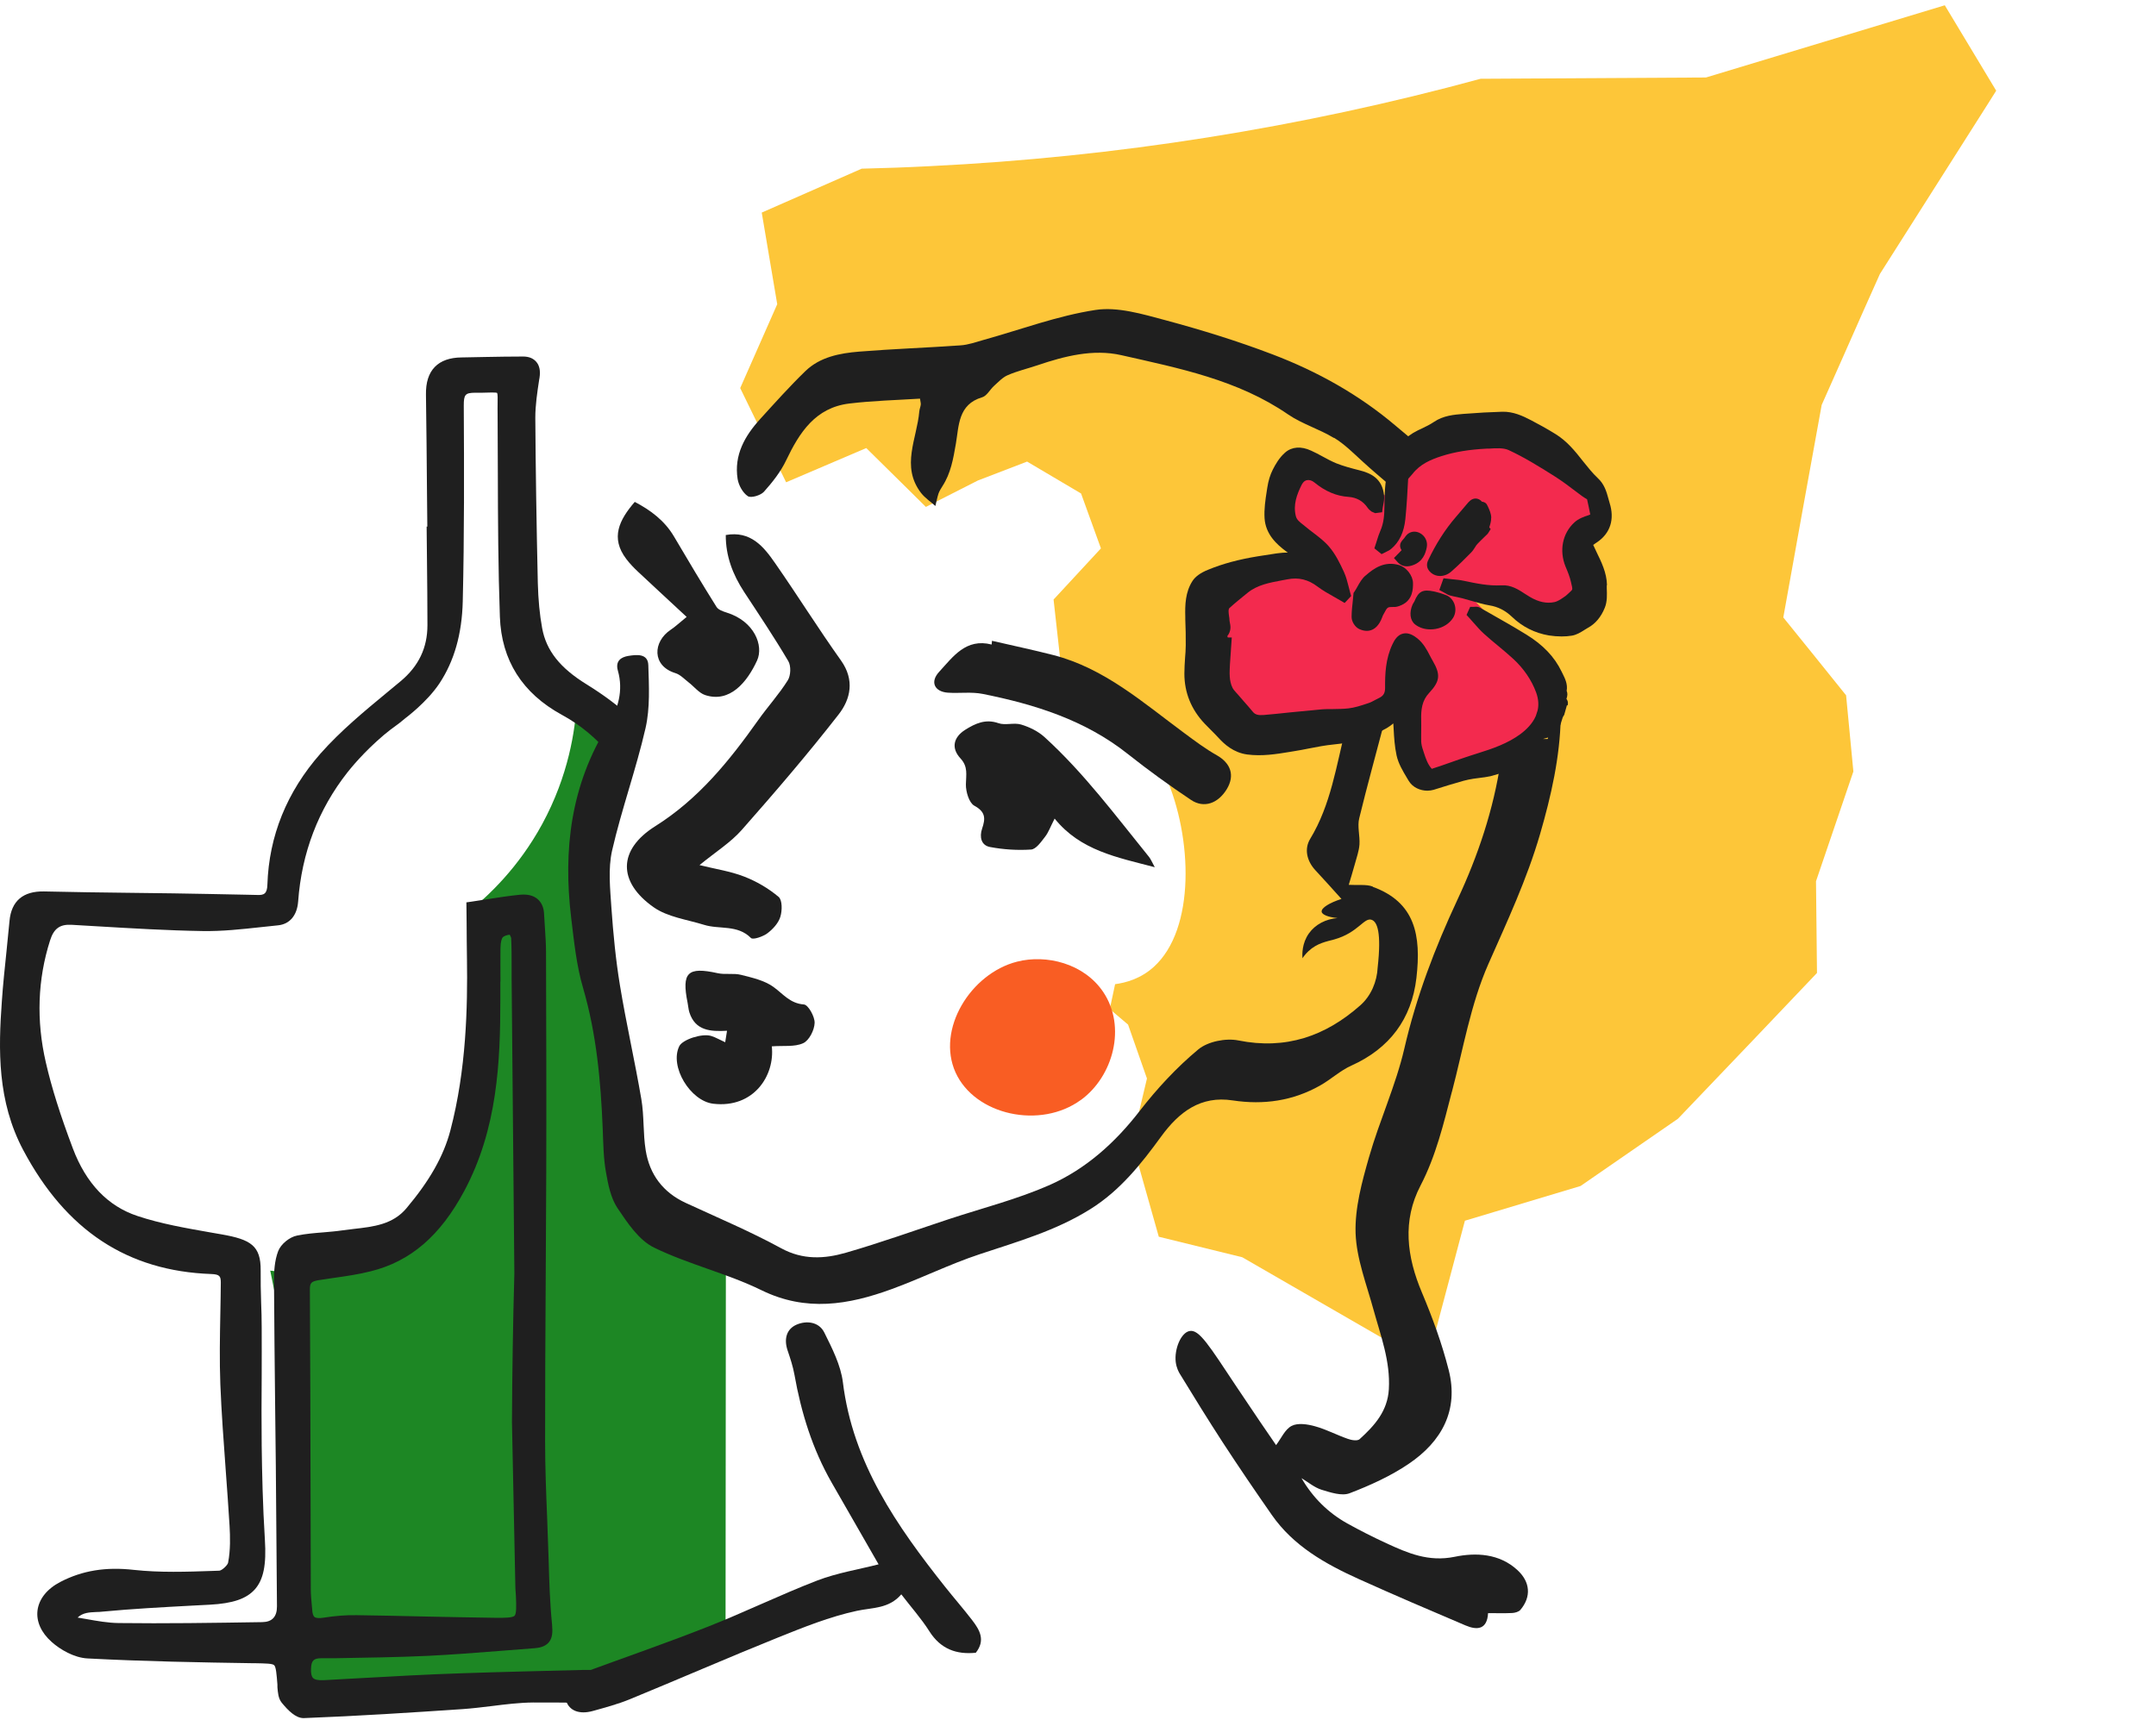
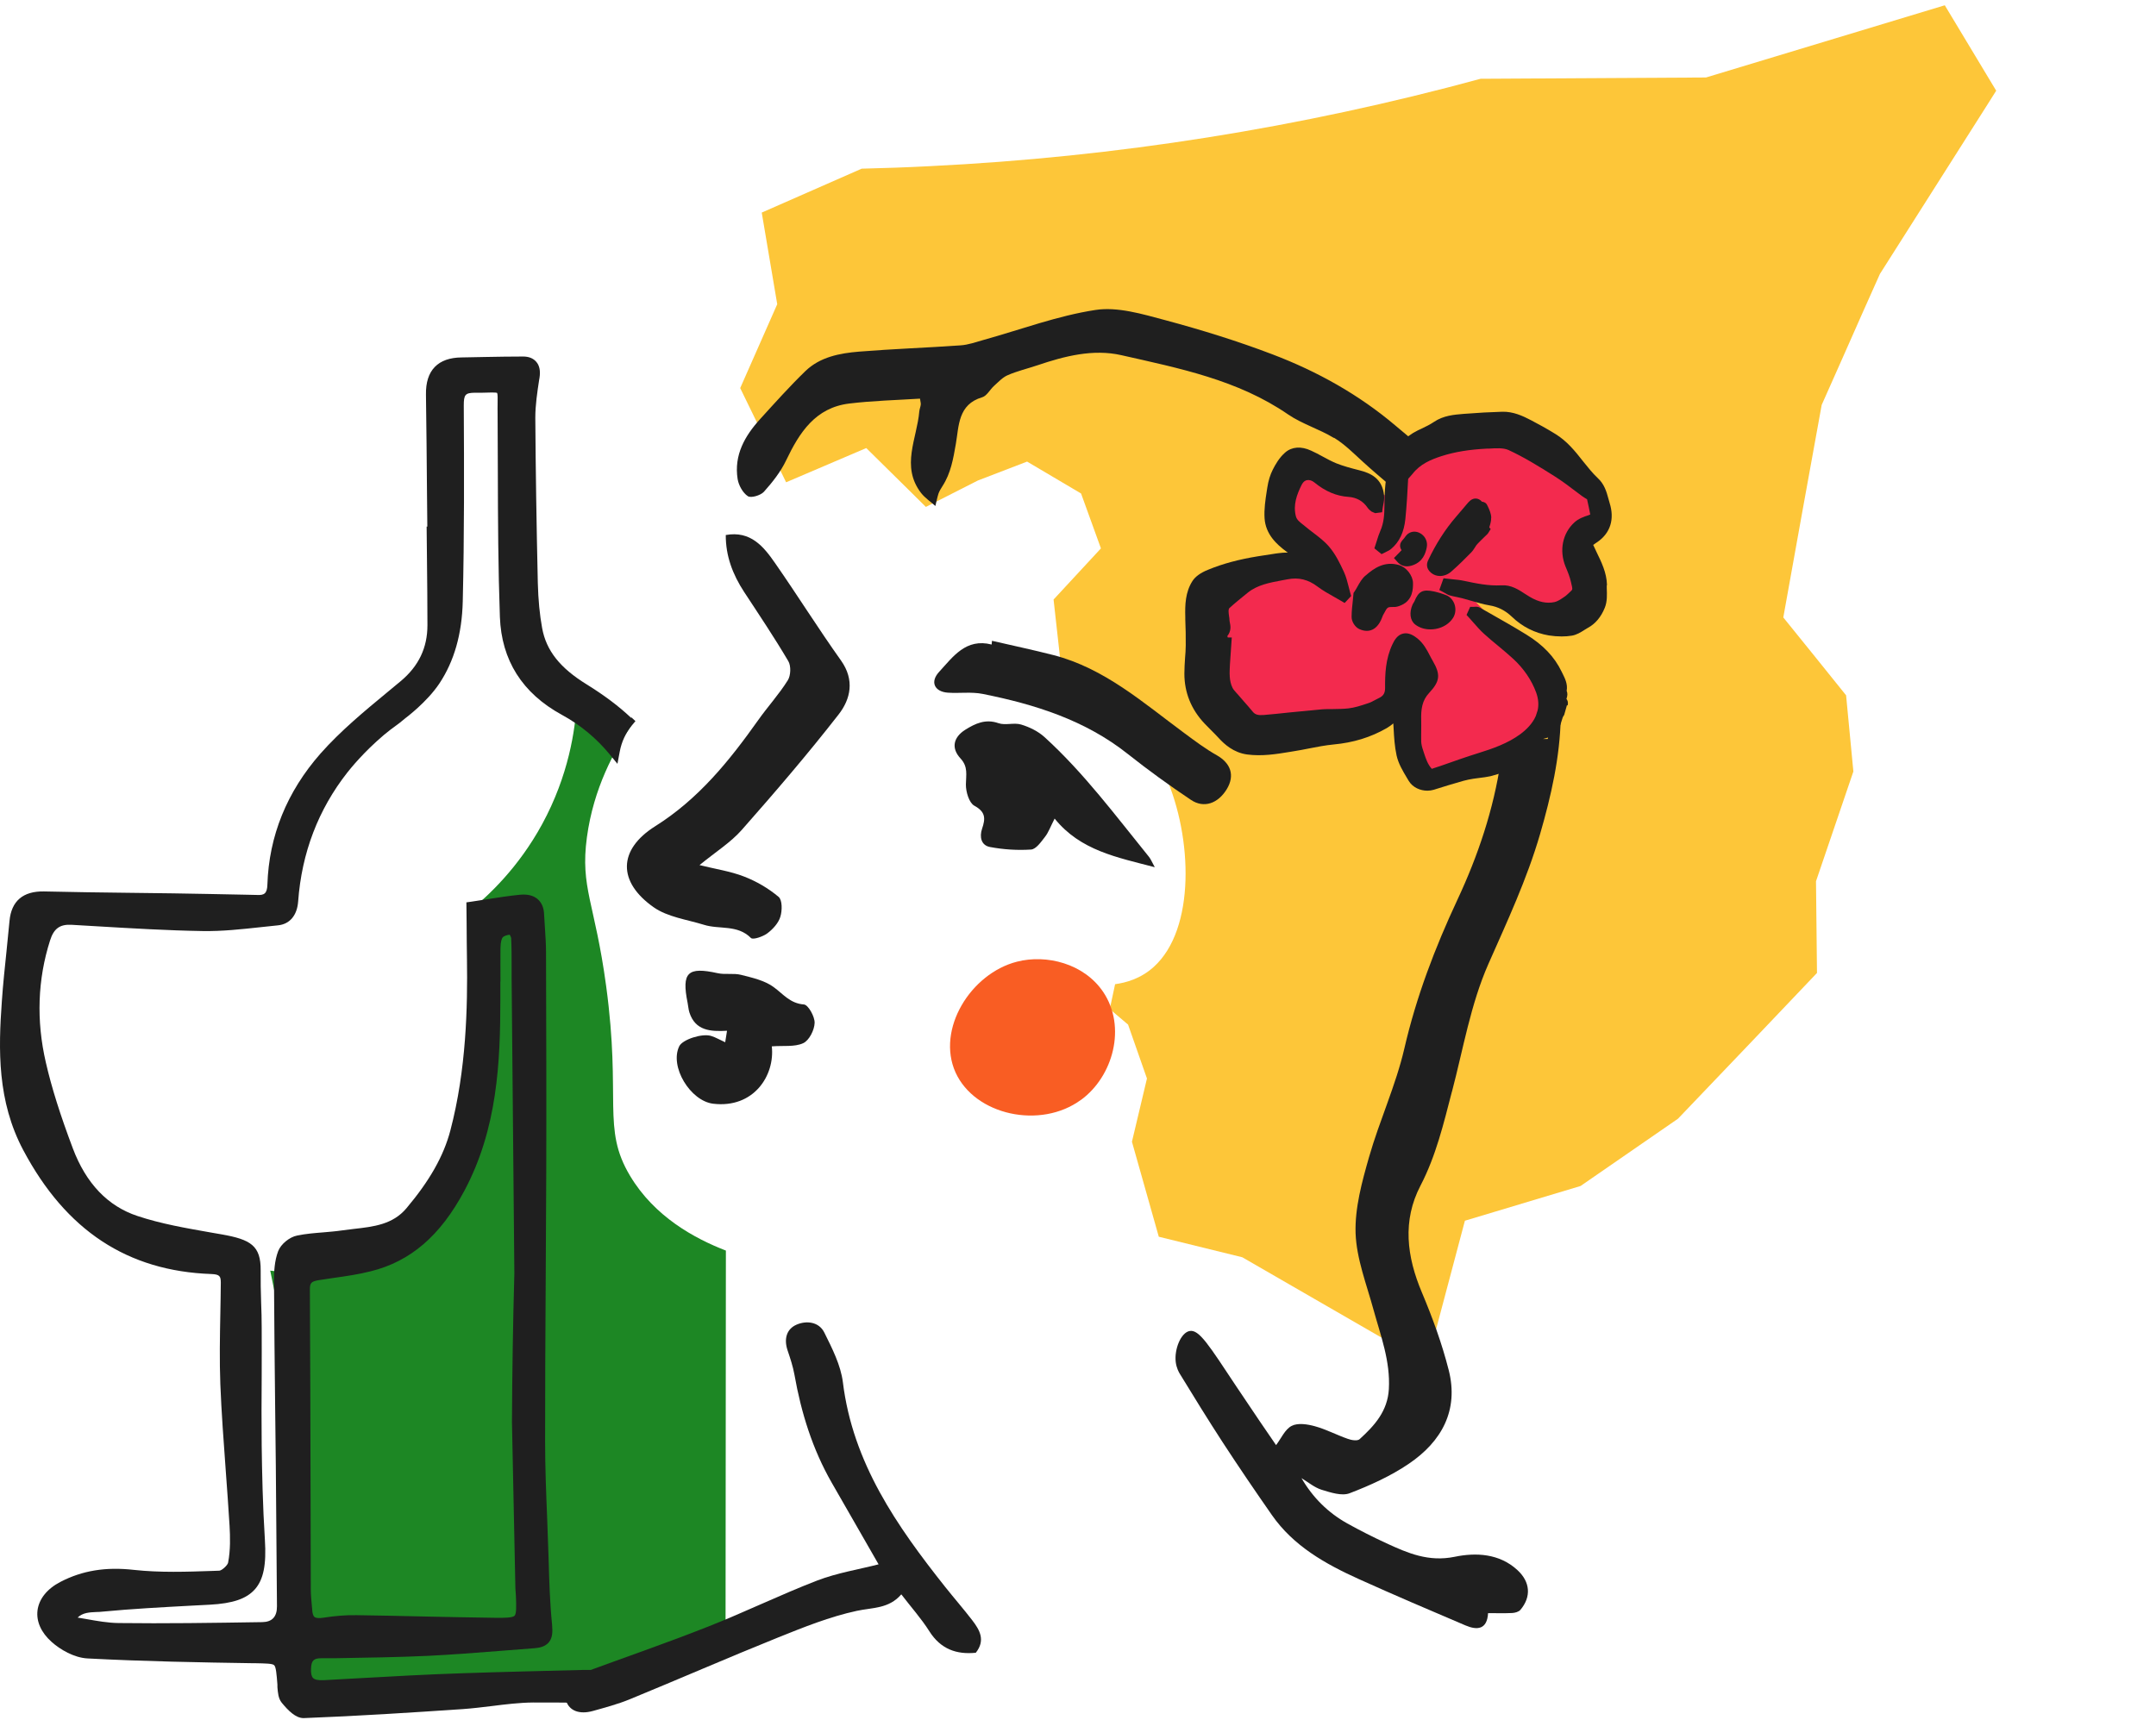
<svg xmlns="http://www.w3.org/2000/svg" width="658" height="525" viewBox="0 0 658 525" fill="none">
  <path d="M88.42 417.224C86.439 407.459 84.457 397.694 82.476 387.894C99.615 390.292 110.74 385.67 115.746 383.098C144.705 368.12 147.348 328.226 148.078 317.453C149.225 300.216 145.818 286.246 143.245 278.149C149.086 273.423 158.194 264.909 165.425 251.669C173.63 236.621 175.542 222.651 175.994 214.832C180.931 216.709 185.902 218.585 190.839 220.462C191.465 220.81 192.056 221.122 192.681 221.47C187.501 229.011 181.139 240.653 179.123 255.596C177.037 271.025 181.557 275.578 184.998 301.05C189.692 335.767 183.608 344.385 192.264 358.911C199.739 371.457 212.011 378.094 221.537 381.778C221.502 421.742 221.467 461.671 221.432 501.635C213.471 504.902 205.51 508.168 197.514 511.435C162.018 513.312 126.558 515.188 91.063 517.065C90.159 483.773 89.255 450.481 88.351 417.189L88.42 417.224Z" fill="#1D8724" />
  <path d="M593.569 1.604L520.654 23.655L451.877 24.048C396.891 39.018 340.641 47.953 283.822 50.723C276.823 51.089 269.873 51.333 262.976 51.494L232.479 64.897L237.207 92.87L225.905 118.477C230.589 128.073 235.267 137.632 239.919 147.232L257.439 139.747L264.38 136.785L277.125 149.357L282.57 154.753L298.459 146.682L313.461 140.914C318.941 144.161 324.452 147.403 329.932 150.65C331.944 156.239 333.955 161.828 335.999 167.413L321.544 183.027C322.414 190.953 323.285 198.878 324.188 206.799C328.825 208.589 346.557 216.164 355.761 237.025C363.948 255.61 364.904 283.668 352.098 295.193C348.062 298.837 343.533 300.02 340.325 300.451L338.697 308.061L344.278 312.788C346.211 318.273 348.113 323.762 350.046 329.247C348.519 335.694 346.988 342.104 345.462 348.551L353.658 377.552L379.135 383.818L435.491 416.345L447.08 372.661L455.875 370.024L482.382 362.059L512.115 341.52L534.903 317.663L554.535 297.026C554.445 287.693 554.323 278.365 554.233 269.033C558.036 257.875 561.834 246.68 565.638 235.523L563.419 212.268C557.048 204.315 550.651 196.405 544.254 188.494C548.138 166.871 552.022 145.247 555.97 123.615C560.164 114.166 564.391 104.714 568.575 95.19C570.291 91.359 572.002 87.491 573.745 83.619L606.617 31.829L609.229 27.687C603.99 19.008 598.777 10.287 593.537 1.608L593.569 1.604Z" fill="#FDC639" />
  <path d="M407.148 133.653C410.312 135.564 413.024 138.309 415.805 140.846C418.656 143.453 421.645 145.989 424.635 148.526C424.705 147.588 424.844 146.65 425.122 145.746C425.4 143.453 426.234 141.333 427.625 139.456C428.772 137.614 430.302 136.189 432.11 135.147C430.024 133.409 427.938 131.672 425.852 129.899C414.692 120.447 402.038 113.393 388.445 108.215C377.702 104.114 366.682 100.708 355.557 97.72C348.638 95.878 341.094 93.584 334.315 94.627C322.738 96.399 311.579 100.604 300.21 103.766C297.846 104.427 295.482 105.296 293.084 105.435C282.793 106.164 272.468 106.512 262.177 107.346C256.267 107.832 250.253 108.979 245.803 113.288C241.005 117.945 236.52 122.949 232.036 127.884C227.308 133.062 223.97 138.935 225.117 146.233C225.43 148.144 226.682 150.438 228.246 151.48C229.22 152.106 232.14 151.237 233.148 150.125C235.756 147.206 238.259 144.043 239.927 140.533C243.995 132.019 248.862 124.444 259.187 123.192C266.349 122.324 273.58 122.15 280.777 121.698C280.916 122.636 281.055 123.088 281.02 123.47C280.95 124.166 280.638 124.861 280.568 125.556C279.873 133.896 274.867 142.34 281.089 150.472C282.272 152.001 284.01 153.148 285.47 154.469C285.783 153.218 286.026 151.932 286.409 150.716C286.687 149.916 287.173 149.152 287.625 148.422C290.198 144.46 290.928 140.047 291.728 135.46C292.666 130.004 292.388 123.436 299.758 121.281C301.184 120.864 302.122 118.918 303.409 117.771C304.73 116.59 306.016 115.165 307.615 114.505C310.501 113.254 313.63 112.524 316.62 111.516C324.928 108.701 333.62 106.477 342.207 108.423C359.833 112.42 377.737 115.929 393.138 126.529C397.414 129.448 402.629 130.977 407.079 133.687L407.148 133.653Z" fill="#1F1F1F" />
  <path d="M443.131 333.264C446.572 320.198 448.832 306.575 454.221 294.343C459.992 281.276 466.006 268.418 470.004 254.692C473.411 242.98 476.088 231.13 476.331 219.072C476.158 219.141 475.949 219.245 475.775 219.315C474.037 226.96 465.624 232.52 458.045 232.242C455.82 247.151 451.092 261.225 444.765 274.743C437.916 289.408 432.249 304.282 428.599 320.094C425.991 331.353 421.02 342.057 417.821 353.246C415.666 360.788 413.476 368.78 413.719 376.46C413.997 384.314 417.091 392.133 419.212 399.918C421.402 407.841 424.357 415.556 423.871 424.07C423.488 430.811 419.49 435.225 414.936 439.36C414.275 439.951 412.468 439.673 411.355 439.256C407.948 438.075 404.715 436.337 401.273 435.399C399.013 434.773 396.093 434.321 394.216 435.294C392.165 436.337 391.017 439.117 389.453 441.167C386.985 437.588 382.674 431.298 377.355 423.305C369.011 410.76 365.952 405.686 362.997 406.347C360.389 406.903 358.373 411.872 358.825 415.764C359.033 417.606 359.798 418.927 360.042 419.344C364.318 426.363 368.663 433.383 373.148 440.299C378.015 447.77 383.056 455.172 388.167 462.505C394.772 471.992 404.506 477.448 414.727 482.07C425.505 486.935 436.386 491.592 447.268 496.214C450.779 497.708 453.873 497.534 454.151 492.46C456.793 492.46 459.123 492.53 461.452 492.426C462.321 492.391 463.503 492.078 464.025 491.453C467.397 487.456 467.014 482.939 463.155 479.359C457.593 474.181 450.327 473.938 443.965 475.258C435.969 476.892 429.676 474.146 423.106 471.123C419.038 469.246 415.075 467.231 411.181 465.076C405.341 461.81 400.682 457.222 397.206 451.245C399.222 452.462 401.134 454.095 403.324 454.79C406.071 455.624 409.478 456.771 411.877 455.867C418.134 453.469 424.427 450.62 429.955 446.867C439.967 440.09 445.286 430.533 442.122 418.197C440.071 410.134 437.186 402.246 433.953 394.566C429.329 383.619 427.938 372.672 433.535 361.934C438.263 352.829 440.558 343.099 443.096 333.334L443.131 333.264Z" fill="#1F1F1F" />
-   <path d="M418.934 270.642C416.987 269.913 414.623 270.295 411.633 270.121C412.085 268.557 412.85 266.16 413.51 263.727C414.032 261.781 414.762 259.8 414.901 257.819C415.075 255.143 414.206 252.294 414.831 249.792C417.265 239.818 420.011 229.914 422.619 219.975C422.132 220.149 421.645 220.357 421.124 220.496C417.891 221.296 414.484 220.879 411.424 219.627C411.216 220.496 411.007 221.33 410.764 222.199C407.809 233.737 406.21 245.621 399.848 256.116C398.005 259.174 398.805 262.858 401.516 265.743C404.158 268.557 406.696 271.442 409.408 274.43C405.827 275.577 403.22 277.141 403.359 278.323C403.463 279.226 405.34 279.991 408.191 280.269C404.645 280.547 401.412 282.215 399.465 284.96C397.31 288.018 397.414 291.354 397.518 292.536C397.866 291.98 398.457 291.215 399.291 290.416C401.968 287.879 404.923 287.427 407.183 286.802C414.623 284.717 416.326 279.886 418.69 280.825C420.324 281.485 421.645 284.612 420.463 295.281C420.255 299.729 418.412 304.038 415.144 306.923C404.541 316.306 392.442 320.545 377.945 317.626C374.121 316.862 368.628 317.939 365.708 320.372C359.103 325.862 353.123 332.326 347.839 339.137C340.295 348.902 331.36 356.895 320.27 361.795C310.466 366.104 299.932 368.78 289.676 372.151C279.177 375.626 268.748 379.379 258.144 382.438C251.608 384.314 245.073 384.696 238.432 381.082C229.011 375.939 219.033 371.734 209.264 367.216C202.346 364.019 198.244 358.563 197.062 351.161C196.227 346.018 196.61 340.701 195.741 335.593C193.759 323.951 191.117 312.448 189.205 300.807C187.919 292.988 187.154 285.03 186.597 277.106C186.215 271.303 185.554 265.221 186.806 259.661C189.692 247.081 194.141 234.849 197.027 222.234C198.418 216.083 198.07 209.411 197.861 203.016C197.722 199.402 194.211 199.854 191.777 200.236C189.622 200.584 187.71 201.731 188.579 204.754C190.283 210.766 188.683 216.396 185.554 221.4C174.186 239.609 171.822 259.453 174.325 280.234C175.194 287.393 175.924 294.69 177.941 301.571C182.078 315.75 183.364 330.206 183.955 344.802C184.129 349.146 184.164 353.524 184.929 357.799C185.589 361.587 186.389 365.722 188.44 368.78C191.499 373.333 194.976 378.615 199.634 380.874C210.168 386.017 221.884 388.728 232.383 393.871C246.011 400.543 258.944 398.354 272.085 393.558C281.159 390.257 289.85 385.913 298.993 382.889C310.605 379.032 322.321 375.696 332.82 369.093C341.859 363.429 348.256 355.366 354.375 346.956C359.833 339.485 366.403 334.411 376.242 335.94C385.663 337.365 394.633 336.079 402.942 331.353C406.21 329.511 409.026 326.835 412.433 325.306C424.114 320.059 430.823 311.058 432.284 298.548C433.778 285.586 431.936 275.473 419.003 270.747L418.934 270.642Z" fill="#1F1F1F" />
  <path d="M213.401 264.074C218.268 265.291 222.858 265.951 227.064 267.584C230.854 269.044 234.539 271.198 237.633 273.805C238.78 274.778 238.745 278.01 238.154 279.886C237.563 281.832 235.86 283.674 234.191 284.925C232.835 285.933 229.811 286.976 229.185 286.35C225.048 282.18 219.555 283.813 214.827 282.319C209.647 280.72 203.737 279.956 199.495 276.967C188.509 269.252 188.544 259.418 199.982 252.224C213.228 243.884 222.579 232.277 231.375 219.871C234.295 215.735 237.737 211.982 240.414 207.708C241.353 206.248 241.457 203.294 240.588 201.835C236.346 194.641 231.688 187.691 227.099 180.706C223.622 175.389 221.467 169.725 221.502 163.33C229.08 161.975 233.044 166.84 236.555 171.914C243.404 181.748 249.731 191.896 256.684 201.661C260.891 207.603 259.604 213.407 255.954 218.098C246.533 230.192 236.52 241.868 226.369 253.371C222.997 257.194 218.442 260.043 213.471 264.109L213.401 264.074Z" fill="#1F1F1F" />
  <path d="M268.192 477.656C263.498 469.49 258.666 461.08 253.834 452.635C247.958 442.383 244.516 431.263 242.465 419.691C242.013 417.154 241.179 414.652 240.345 412.185C239.232 408.814 239.997 405.756 243.091 404.4C246.116 403.08 249.94 403.497 251.574 406.798C253.973 411.629 256.58 416.737 257.241 421.95C260.265 446.623 273.719 465.875 288.529 484.537C291.241 487.942 294.092 491.209 296.734 494.649C298.994 497.603 300.836 500.731 297.812 504.554C291.936 505.144 287.104 503.476 283.627 497.986C281.194 494.128 278.1 490.688 275.075 486.726C271.251 491.174 266.279 490.723 261.482 491.765C253.277 493.537 245.316 496.735 237.459 499.897C222.267 506.013 207.248 512.581 192.09 518.802C188.51 520.261 184.72 521.269 181 522.312C176.794 523.493 173.7 522.242 172.761 519.184C171.822 516.056 174.012 512.095 177.524 510.809C190.352 506.083 203.32 501.635 216.044 496.596C227.273 492.182 238.189 486.83 249.453 482.487C255.537 480.158 262.108 479.116 268.192 477.552V477.656Z" fill="#1F1F1F" />
  <path d="M302.714 195.614C309.006 197.074 315.299 198.394 321.522 199.993C337.096 204.024 348.882 214.519 361.397 223.763C364.63 226.161 367.864 228.593 371.375 230.574C375.581 232.972 376.972 236.69 374.399 240.93C371.723 245.309 367.412 246.838 363.483 244.197C356.878 239.783 350.446 235.127 344.223 230.192C331.186 219.836 315.89 215.04 299.932 211.843C296.491 211.148 292.84 211.704 289.294 211.461C285.227 211.183 283.732 208.194 286.652 205.067C290.824 200.549 294.752 194.745 302.644 196.761L302.748 195.649L302.714 195.614Z" fill="#1F1F1F" />
  <path d="M352.393 264.735C340.886 261.711 329.726 259.661 321.869 249.896C320.583 252.398 319.992 254.136 318.914 255.491C317.732 257.02 316.202 259.244 314.673 259.348C310.536 259.626 306.259 259.348 302.192 258.584C299.411 258.097 298.889 255.456 299.724 252.989C300.766 249.931 300.871 247.88 297.359 245.969C295.76 245.1 294.752 241.695 294.787 239.47C294.822 236.551 295.517 234.084 293.118 231.512C290.233 228.385 290.963 225.083 294.578 222.79C297.638 220.878 300.766 219.384 304.73 220.774C306.816 221.504 309.493 220.531 311.648 221.191C314.186 221.956 316.828 223.242 318.775 225.014C330.804 235.961 340.468 248.992 350.655 261.572C351.246 262.302 351.593 263.24 352.428 264.735H352.393Z" fill="#1F1F1F" />
  <path d="M235.547 319.399C236.555 328.33 230.019 338.408 217.678 336.948C210.69 336.114 204.258 325.584 207.318 319.364C208.326 317.348 214.306 315.368 217.087 316.271C218.443 316.688 219.694 317.453 221.328 318.182C221.502 317.07 221.676 316.063 221.884 314.673C216.843 314.951 212.22 314.673 210.412 309.112C210.099 308.174 210.064 307.131 209.856 306.158C207.978 296.845 209.856 295.073 218.999 297.088C221.328 297.61 223.901 297.019 226.195 297.61C229.602 298.478 233.357 299.312 236.103 301.328C239.024 303.448 241.11 306.332 245.351 306.645C246.672 306.749 248.688 310.363 248.619 312.275C248.549 314.464 246.95 317.626 245.142 318.46C242.5 319.677 239.058 319.155 235.547 319.433V319.399Z" fill="#1F1F1F" />
-   <path d="M209.577 188.351C204.293 183.416 199.461 179.003 194.698 174.52C193.446 173.339 192.195 172.053 191.152 170.663C186.215 164.199 188.996 158.708 193.724 153.218C198.557 155.754 202.833 158.917 205.718 163.817C209.96 171.01 214.236 178.204 218.686 185.293C219.242 186.162 220.633 186.648 221.745 186.996C230.263 189.637 233.113 197.108 231.062 201.626C228.003 208.298 222.718 214.658 215.209 212.191C213.297 211.565 211.802 209.549 210.099 208.264C208.812 207.256 207.596 205.935 206.101 205.484C198.904 203.259 199.217 195.892 204.71 192.243C206.031 191.375 207.178 190.262 209.542 188.351H209.577Z" fill="#1F1F1F" />
  <path d="M192.577 219.107C188.823 215.562 184.373 212.226 178.984 208.89C170.884 203.886 166.712 198.604 165.46 191.758C164.695 187.622 164.278 183.104 164.139 177.996C163.722 159.613 163.479 143.106 163.374 127.537C163.374 123.714 163.965 119.753 164.556 115.895L164.661 115.305C164.974 113.219 164.661 111.586 163.652 110.439C162.749 109.397 161.427 108.841 159.654 108.841C155.796 108.841 151.867 108.91 147.973 108.98C145.609 109.049 143.245 109.084 140.846 109.119C137.266 109.154 134.554 110.127 132.711 112.003C130.834 113.949 129.93 116.729 130 120.552C130.139 130.421 130.243 140.291 130.313 150.16L130.417 160.759H130.208L130.313 171.15C130.382 177.718 130.452 184.286 130.452 190.854C130.452 197.77 127.775 203.364 122.282 207.952L118.214 211.323C111.192 217.126 103.926 223.138 97.807 230.054C87.551 241.73 82.093 255.179 81.606 270.052C81.537 272.832 80.564 273.319 78.512 273.215L75.349 273.145C67.909 273.006 60.469 272.832 53.029 272.728C48.371 272.659 43.712 272.589 39.089 272.554C30.536 272.45 21.984 272.346 13.397 272.137C7.07 272.033 3.454 275.022 2.898 281.173C2.62 284.231 2.307 287.254 1.994 290.312C1.473 295.317 0.916 300.495 0.569 305.603C-0.509 320.442 -0.857 336.149 7.105 351.127C20.142 375.662 38.915 388.033 64.502 388.937C67.04 389.041 67.388 389.597 67.388 391.578C67.388 394.671 67.283 397.798 67.248 400.891C67.109 408.015 66.97 415.348 67.248 422.611C67.596 431.333 68.257 440.195 68.882 448.744C69.3 454.443 69.717 460.142 70.064 465.841C70.238 469.004 70.377 473.139 69.612 477.066C69.473 477.831 67.7 479.464 66.936 479.499L65.023 479.568C57.027 479.846 48.788 480.124 40.862 479.255C32.24 478.282 25.113 479.464 18.473 482.904C14.37 485.024 11.902 488.117 11.45 491.627C11.033 494.998 12.563 498.403 15.761 501.253C18.334 503.547 22.575 506.083 26.747 506.292C43.886 507.196 61.13 507.508 77.296 507.752H78.026C81.016 507.821 83.171 507.821 83.692 508.377C84.249 508.933 84.422 511.157 84.666 514.285V515.049C84.805 516.648 84.909 518.49 85.987 519.81C87.899 522.139 90.194 524.502 92.627 524.502H92.766C109.21 523.876 125.758 522.799 141.229 521.756C144.219 521.548 147.243 521.166 150.164 520.818C154.301 520.297 158.577 519.776 162.714 519.741C167.303 519.741 171.857 519.741 176.411 519.81H178.741V518.073C178.741 516.057 179.019 514.076 179.644 512.13L180.375 509.802H177.941C165.669 510.115 153.397 510.393 141.159 510.81C130.347 511.157 119.396 511.783 108.793 512.373L98.746 512.93C97.147 512.999 96.069 512.79 95.547 512.269C95.061 511.783 94.852 510.81 94.922 509.42C95.026 506.918 95.686 506.257 98.085 506.222H102.361C111.644 506.049 121.239 505.944 130.695 505.493C137.822 505.145 145.018 504.589 152.006 504.033C155.726 503.72 159.446 503.442 163.166 503.164C164.452 503.06 166.295 502.782 167.477 501.392C168.624 500.037 168.693 498.23 168.485 495.901C167.824 489.368 167.616 482.661 167.442 476.163L166.99 463.444C166.677 455.798 166.364 447.875 166.364 440.091C166.364 424.175 166.434 408.258 166.538 392.342C166.608 380.874 166.677 369.441 166.712 357.973C166.781 335.454 166.712 312.97 166.642 290.451C166.642 288.158 166.468 285.864 166.329 283.571C166.225 282.076 166.121 280.617 166.051 279.122C165.982 277.107 165.321 275.578 164.104 274.5C162.783 273.354 160.976 272.937 158.681 273.145C155.239 273.493 151.902 274.014 148.356 274.57C146.896 274.813 145.366 275.022 143.836 275.265L142.341 275.474L142.411 281.903C142.411 285.621 142.48 289.2 142.515 292.78C142.724 307.375 142.341 326.523 137.439 345.15C135.388 352.934 131.112 360.475 124.02 368.885C119.848 373.82 114.077 374.48 107.924 375.175C106.707 375.314 105.525 375.453 104.343 375.627C102.466 375.905 100.554 376.044 98.676 376.218C96.069 376.426 93.357 376.635 90.68 377.191C88.351 377.643 85.743 379.797 84.909 381.917C83.762 384.906 83.623 388.276 83.623 390.883C83.692 403.637 83.831 416.425 83.971 429.179L84.179 447.493C84.318 461.81 84.422 476.093 84.527 490.376C84.55 493.55 83.055 495.16 80.042 495.206C64.432 495.45 50.387 495.658 36.238 495.484C32.97 495.45 29.667 494.859 26.156 494.233C25.356 494.094 24.522 493.955 23.688 493.816C25.287 492.287 27.268 492.218 29.459 492.113C30.05 492.113 30.641 492.079 31.197 492.009C40.305 491.14 49.588 490.654 58.592 490.167L63.98 489.889C71.073 489.507 75.21 488.082 77.782 485.198C80.424 482.209 81.328 477.692 80.842 470.046C80.181 459.621 79.972 449.265 79.868 441.411C79.799 434.252 79.799 427.094 79.868 419.935C79.868 415.035 79.903 410.17 79.868 405.27C79.868 402.698 79.799 400.092 79.694 397.52C79.59 394.288 79.521 391.091 79.555 387.859C79.625 380.284 76.531 378.407 67.7 376.843L64.293 376.252C56.819 374.932 49.101 373.611 41.939 371.214C32.9 368.225 26.26 361.275 22.227 350.571C18.403 340.424 15.761 332.083 13.988 324.334C11.033 311.545 11.485 299 15.274 287.115C16.422 283.466 18.264 282.146 21.776 282.32L29.459 282.771C40.062 283.397 51.013 284.057 61.825 284.231C67.805 284.335 73.749 283.675 79.555 283.049C81.294 282.876 83.032 282.667 84.805 282.493C88.421 282.146 90.68 279.47 90.993 275.196C92.071 260.357 97.147 247.116 106.012 235.822C106.985 234.606 110.914 229.671 117.137 224.389C120.335 221.713 120.752 221.783 123.811 219.176C123.811 219.176 130.313 214.346 134.102 208.647C138.621 201.835 140.986 193.53 141.229 183.626C141.716 163.4 141.646 142.967 141.542 123.784C141.542 120.448 141.994 119.927 144.984 119.892H147.139C149.294 119.822 151.38 119.753 151.728 119.961C151.902 120.309 151.902 121.803 151.867 123.228C151.867 124.131 151.832 125.209 151.867 126.46C151.902 132.402 151.937 138.345 151.937 144.287C151.971 158.709 152.041 173.652 152.562 188.317C153.049 201.557 159.376 211.601 171.44 218.203C177.141 221.296 182.043 225.397 186.076 230.297L188.44 233.181L189.135 229.497C189.692 226.439 191.013 223.659 192.89 221.4L193.933 220.149L192.751 219.037L192.577 219.107ZM152.736 299.626C152.736 296.255 152.701 292.884 152.736 289.513C152.771 287.393 153.153 286.49 153.431 286.142C153.71 285.829 154.579 285.447 155.552 285.343C155.761 285.69 156.004 286.177 156.004 286.42C156.143 289.2 156.143 292.015 156.143 294.83C156.143 296.081 156.143 297.367 156.143 298.618L156.978 388.728C156.56 403.845 156.317 419.101 156.247 434.148C156.247 434.148 157.047 473.73 157.29 484.607C157.29 485.163 157.36 485.719 157.395 486.31C157.395 486.692 157.464 487.074 157.464 487.492C157.569 490.272 157.638 492.635 157.047 493.26C156.421 493.886 153.883 493.921 151.311 493.886C143.767 493.781 136.257 493.643 128.713 493.469C122.108 493.33 115.503 493.156 108.897 493.086C105.664 493.017 102.257 493.295 98.746 493.851C97.39 494.06 96.451 493.99 95.999 493.642C95.513 493.26 95.339 492.322 95.304 491.627L95.13 489.716C94.991 488.187 94.852 486.657 94.852 485.163L94.782 455.242C94.748 434.704 94.678 414.166 94.574 393.593C94.574 391.647 95.026 391.196 97.251 390.813C98.781 390.57 100.345 390.362 101.875 390.118C105.594 389.597 109.419 389.041 113.139 388.103C125.306 385.079 134.38 377.26 141.716 363.533C151.832 344.559 152.701 324.23 152.701 305.082C152.701 303.275 152.701 301.468 152.701 299.66L152.736 299.626Z" fill="#1F1F1F" />
  <path d="M402.698 172.158C393.033 161.941 388.827 150.751 392.129 146.268C395.745 141.368 409.999 142.341 425.122 152.836C425.122 150.126 425.504 146.094 427.868 142.272C435.204 130.282 454.185 132.194 456.132 132.437C463.85 133.341 469.308 136.572 472.715 138.623C479.668 142.758 483.249 147.311 485.127 150.091C487.247 153.323 489.229 156.416 488.221 159.752C487.212 163.123 483.736 164.721 482.554 165.208C482.623 185.224 479.738 190.02 477.096 190.715C474.036 191.514 471.499 186.823 463.989 183.417C457.523 180.498 451.3 180.255 447.232 180.498C455.68 189.256 464.128 197.978 472.576 206.735C473.098 210.628 473.758 219.663 468.196 226.787C463.329 233.042 455.889 234.432 441.044 237.178C437.533 237.838 435.899 237.942 434.091 237.178C425.991 233.807 426.304 217.647 426.373 215.354C420.915 217.821 413.023 220.81 403.185 222.652C389.765 225.188 381.63 226.717 375.234 222.513C363.9 215.076 359.485 190.819 372.522 178.17C384.064 166.945 402.003 171.915 402.768 172.158H402.698Z" fill="#F32A4E" />
  <path d="M478.452 215.319C478.66 214.346 478.382 213.72 478.069 213.373C478.417 212.4 478.452 211.6 478.139 210.905C478.521 208.82 477.583 207.048 476.922 205.693L476.574 204.997C474.419 200.515 470.908 196.831 465.797 193.703C462.112 191.444 458.357 189.29 454.603 187.17L451.648 185.502C450.987 185.12 450.292 185.224 449.805 185.259H448.693L447.58 187.726L448.345 188.56C448.797 189.047 449.249 189.568 449.701 190.089C450.744 191.271 451.787 192.487 453.003 193.564C454.394 194.815 455.819 196.032 457.28 197.213C458.809 198.499 460.374 199.785 461.834 201.14C465.032 204.094 467.431 207.604 468.822 211.392C469.552 213.407 469.656 215.249 469.274 216.882C469.1 217.438 468.891 217.994 468.717 218.585C467.709 220.914 465.832 222.755 464.059 224.076C460.235 226.926 455.541 228.559 451.057 229.949C447.371 231.096 443.756 232.382 440.106 233.667L436.977 234.71C435.76 233.389 435.169 231.652 434.578 229.845L434.3 228.976C433.952 228.003 433.778 227.134 433.744 226.404C433.709 225.327 433.744 224.25 433.744 223.138C433.744 222.06 433.778 220.983 433.744 219.871C433.639 216.535 434.022 213.824 436.142 211.565C439.48 207.986 439.723 205.971 437.255 201.731C436.942 201.21 436.664 200.654 436.386 200.132C435.482 198.36 434.404 196.344 432.527 194.85C431.519 194.051 429.919 193.008 428.216 193.425C426.512 193.808 425.574 195.406 425.017 196.588C422.827 201.14 422.688 205.901 422.723 210.036C422.723 211.531 422.236 212.4 420.985 213.025C420.567 213.234 420.185 213.442 419.768 213.651C419.107 213.998 418.447 214.38 417.717 214.624L417.195 214.797C415.318 215.423 413.406 216.048 411.529 216.257C410.034 216.431 408.539 216.431 406.94 216.465C405.549 216.465 404.158 216.465 402.802 216.604C399.674 216.882 396.579 217.195 393.451 217.508C390.878 217.786 388.271 218.064 385.698 218.273C383.994 218.412 383.056 218.168 382.36 217.299C381.457 216.187 380.483 215.11 379.545 214.033C378.919 213.338 378.328 212.643 377.737 211.948L377.32 211.496C376.868 210.975 376.416 210.488 376.172 210.002C375.095 207.847 375.234 205.38 375.373 202.808L375.929 194.607H374.712C374.643 194.364 374.608 194.225 374.573 194.19C375.859 192.557 375.546 191.027 375.338 190.02C375.303 189.776 375.234 189.568 375.234 189.325C375.234 188.908 375.164 188.491 375.095 188.074C375.025 187.587 374.955 187.066 374.955 186.579C374.955 186.093 375.095 185.745 375.129 185.71C376.868 184.112 378.78 182.583 380.831 180.915C383.786 178.552 387.401 177.891 391.26 177.162L392.964 176.849C396.336 176.189 399.256 176.918 402.107 179.073C403.672 180.255 405.41 181.228 407.079 182.166C407.809 182.583 408.504 182.965 409.199 183.382L410.381 184.077L412.363 181.957L412.085 180.984C411.911 180.359 411.737 179.733 411.598 179.108C411.216 177.613 410.833 176.05 410.138 174.555C408.921 171.914 407.565 169.134 405.618 166.875C404.228 165.242 402.524 163.956 400.89 162.705C400.126 162.114 399.361 161.558 398.631 160.933C398.352 160.69 398.04 160.446 397.727 160.203C396.51 159.265 395.78 158.639 395.502 157.631C394.598 154.156 395.78 150.994 397.205 148.11C397.483 147.519 398.005 146.754 398.874 146.58C399.604 146.441 400.404 146.685 401.134 147.276C404.436 149.986 407.843 151.446 411.563 151.689C414.032 151.863 416.013 152.975 417.404 155.025C417.717 155.477 418.099 155.79 418.586 156.172L419.698 156.658L421.819 156.38L421.993 155.06C422.028 154.747 422.097 154.4 422.167 154.087C422.341 153.253 422.514 152.28 422.41 151.307C421.923 146.024 418.308 144.426 414.831 143.557C412.363 142.932 409.999 142.306 407.739 141.403C406.348 140.812 405.027 140.117 403.637 139.352C402.49 138.727 401.342 138.101 400.16 137.58C397.101 136.155 394.285 136.364 392.234 138.136C390.426 139.7 389.209 141.854 388.444 143.383C387.645 144.947 387.089 146.789 386.776 148.839L386.602 149.951C386.185 152.627 385.767 155.442 385.941 158.222C386.254 163.122 389.661 166.215 392.581 168.37C392.721 168.474 392.86 168.578 393.033 168.682C392.025 168.682 391.052 168.752 390.044 168.891L389.279 168.995C387.471 169.273 385.698 169.551 383.89 169.829C378.119 170.767 373.148 172.088 368.628 173.965C366.403 174.868 364.804 176.015 363.935 177.37C361.745 180.776 361.64 184.668 361.745 188.386V189.081C361.849 191.722 361.919 194.364 361.884 197.005C361.884 198.29 361.779 199.576 361.675 200.862C361.571 202.461 361.467 204.059 361.467 205.658C361.467 211.426 363.552 216.57 367.62 220.879C368.246 221.539 368.906 222.199 369.567 222.86C370.366 223.659 371.131 224.424 371.896 225.258C373.634 227.169 376.45 229.775 380.657 230.331C385.142 230.922 389.487 230.227 393.694 229.532L394.945 229.323C396.475 229.08 397.97 228.802 399.5 228.489C401.968 228.003 404.506 227.516 407.009 227.273C413.058 226.717 418.343 225.084 423.244 222.269C423.974 221.852 424.6 221.365 425.226 220.844C425.261 221.4 425.296 221.956 425.33 222.512C425.469 225.188 425.643 227.933 426.234 230.644C426.79 233.146 428.112 235.335 429.398 237.49L429.919 238.359C431.136 240.409 433.465 241.382 435.621 241.382C436.316 241.382 436.977 241.278 437.568 241.104C440.592 240.131 443.617 239.228 446.676 238.359C447.65 238.081 448.658 237.907 449.666 237.733C450.257 237.629 450.883 237.56 451.474 237.49C452.621 237.351 453.734 237.212 454.846 236.969C456.376 236.586 457.871 236.1 459.366 235.579L460.721 235.127C462.042 234.675 463.364 234.223 464.615 233.702C465.241 233.459 465.554 232.972 465.728 232.521C466.771 232.069 467.674 231.478 468.404 230.748C468.961 230.192 469.378 229.567 469.726 229.045C469.83 228.906 469.899 228.767 470.004 228.628C470.177 228.628 470.317 228.628 470.49 228.628L472.159 228.35L472.263 226.717C472.263 226.717 472.263 226.439 472.263 226.265C472.959 225.953 473.48 225.223 473.932 224.562C474.106 224.354 474.21 224.145 474.245 223.937C475.775 222.929 476.227 221.331 476.574 220.149C476.783 219.385 476.992 218.724 477.374 218.273C477.652 217.334 477.895 216.396 478.174 215.458C478.174 215.423 478.174 215.388 478.174 215.353L478.452 215.319ZM472.333 225.605H470.769V225.64L472.472 225.153C472.472 225.153 472.437 225.431 472.333 225.605Z" fill="#1F1F1F" />
  <path d="M490.446 178.586C490.341 174.798 488.742 171.567 487.213 168.439L487.039 168.057C486.795 167.57 486.413 166.771 486.239 166.354C486.413 166.215 486.726 166.006 486.969 165.833L487.491 165.485C491.489 162.74 492.81 158.5 491.245 153.531C491.106 153.079 490.967 152.627 490.863 152.175C490.307 150.125 489.646 147.797 487.63 145.955C485.996 144.426 484.536 142.549 483.215 140.916C480.607 137.58 478.174 134.626 474.732 132.506C472.055 130.838 469.343 129.378 467.292 128.301C464.65 126.911 461.764 125.625 458.531 125.695C454.916 125.799 451.022 126.008 446.642 126.355C443.756 126.598 440.523 126.842 437.603 128.822C436.421 129.622 435.134 130.247 433.744 130.908L432.77 131.359C428.703 133.34 425.887 136.503 424.357 140.777C422.723 145.364 422.549 150.021 422.514 154.747C422.514 157.006 422.341 159.682 421.263 162.079C420.846 163.018 420.533 164.026 420.22 165.033L419.455 167.396L421.645 169.169L423.105 168.439C423.557 168.23 424.079 167.987 424.566 167.57C427.069 165.485 428.494 162.497 428.911 158.431C429.328 154.226 429.572 150.021 429.746 146.441C429.746 146.163 429.885 145.99 430.371 145.503C430.615 145.26 430.858 144.982 431.067 144.704C433.396 141.68 436.699 140.29 439.932 139.248C443.93 137.962 448.345 137.232 453.803 136.954H454.394C456.584 136.815 458.879 136.676 460.443 137.406C465.241 139.63 469.76 142.445 474.349 145.329C476.783 146.858 479.147 148.665 481.442 150.403C482.38 151.133 483.319 151.828 484.362 152.419C484.709 153.913 485.022 155.442 485.335 157.041C485.335 157.041 485.231 157.145 484.814 157.284C483.388 157.736 481.754 158.326 480.503 159.473C476.853 162.809 475.81 168.091 477.791 172.957C478.452 174.52 479.112 176.119 479.46 177.718L479.599 178.343C479.947 179.698 479.947 180.011 479.529 180.359L478.799 181.054C478.347 181.471 477.895 181.923 477.374 182.235L477.026 182.479C476.157 183.069 475.253 183.625 474.454 183.799C472.02 184.32 469.552 183.799 466.875 182.201C466.388 181.923 465.936 181.61 465.484 181.332C463.468 180.011 461.173 178.482 458.184 178.691C454.325 178.899 450.639 178.135 446.711 177.301C445.599 177.057 444.451 176.953 443.339 176.849L440.558 176.536L439.271 180.115L441.01 181.054C441.427 181.297 441.913 181.61 442.539 181.784C443.235 181.992 443.965 182.131 444.66 182.27C445.216 182.374 445.772 182.513 446.329 182.652C447.233 182.896 448.136 183.139 449.04 183.417C450.813 183.938 452.691 184.494 454.568 184.807C457.175 185.224 459.4 186.371 461.382 188.247C464.58 191.34 468.405 193.251 472.681 193.981C474.002 194.19 475.323 194.294 476.574 194.294C477.687 194.294 478.73 194.225 479.738 194.051C481.163 193.807 482.415 193.043 483.493 192.348C483.875 192.105 484.258 191.861 484.64 191.653C486.9 190.437 488.673 188.317 489.785 185.502C490.55 183.625 490.446 181.471 490.376 179.594V178.691L490.446 178.586Z" fill="#1F1F1F" />
  <path d="M416.709 175.737C415.631 176.675 414.936 177.926 414.275 179.108C413.997 179.629 413.684 180.15 413.336 180.671L413.093 181.019L412.884 183.243C412.711 184.876 412.502 186.579 412.502 188.352C412.502 189.776 413.545 191.444 414.831 192.035C415.666 192.417 416.43 192.591 417.161 192.591C418.934 192.591 420.428 191.479 421.437 189.394C421.576 189.116 421.68 188.838 421.784 188.56C421.889 188.317 421.958 188.074 422.062 187.865L422.445 187.17C423.418 185.328 423.453 185.293 425.261 185.293C426.06 185.363 426.825 185.12 427.694 184.737C431.275 183.174 431.24 179.594 431.24 178.065C431.24 175.737 429.224 173.165 426.999 172.505C422.619 171.219 419.351 173.408 416.743 175.737H416.709Z" fill="#1F1F1F" />
  <path d="M455.124 158.049C455.089 156.797 454.568 155.651 454.116 154.678L453.907 154.261C453.56 153.461 452.864 153.218 452.273 153.149C451.787 152.593 451.231 152.28 450.605 152.21C449.701 152.106 448.866 152.523 448.102 153.392L444.347 157.805C441.01 161.663 438.194 166.111 435.864 171.046C435.378 172.053 435.169 173.548 436.803 174.903C437.568 175.528 438.506 175.841 439.48 175.841C440.662 175.841 441.879 175.389 442.887 174.521C445.147 172.54 447.233 170.455 448.971 168.682C449.492 168.161 449.84 167.57 450.188 167.049C450.396 166.702 450.605 166.354 450.883 166.076C451.578 165.312 452.343 164.617 453.073 163.887L454.046 162.948L454.95 161.524L454.533 161.002C454.533 161.002 454.533 160.968 454.533 160.933C454.811 160.064 455.124 159.126 455.089 158.049H455.124Z" fill="#1F1F1F" />
  <path d="M431.588 183.73C431.449 183.938 431.275 184.216 431.136 184.494C430.024 186.996 430.336 189.429 431.901 190.645C433.152 191.618 434.786 192.14 436.525 192.14C437.046 192.14 437.602 192.105 438.159 192.001C440.488 191.584 442.4 190.333 443.512 188.56C444.208 187.413 444.382 185.919 443.93 184.529C443.512 183.278 442.643 182.27 441.566 181.784C440.384 181.297 439.063 180.88 437.672 180.567C434.195 179.838 432.944 180.463 431.623 183.695L431.588 183.73Z" fill="#1F1F1F" />
  <path d="M425.4 170.316L426.478 171.532C427.277 172.435 428.251 172.887 429.363 172.887C429.919 172.887 430.545 172.783 431.206 172.54C434.265 171.462 435.099 168.891 435.447 167.049C435.725 165.589 435.169 164.095 433.987 163.157C432.874 162.288 431.519 162.045 430.302 162.601C429.502 162.948 429.05 163.609 428.703 164.095C428.598 164.234 428.529 164.373 428.285 164.616C427.868 165.068 427.103 165.867 427.347 167.049C427.416 167.362 427.555 167.675 427.764 167.953C427.59 168.126 427.382 168.335 427.208 168.543L425.435 170.35L425.4 170.316Z" fill="#1F1F1F" />
  <path d="M329.9 335.767C317.558 344.837 297.533 340.459 291.623 327.392C285.713 314.256 296.212 297.193 310.396 293.579C319.331 291.285 330.838 294.1 336.714 302.858C343.841 313.492 339.738 328.574 329.935 335.767H329.9Z" fill="#F95D23" />
</svg>